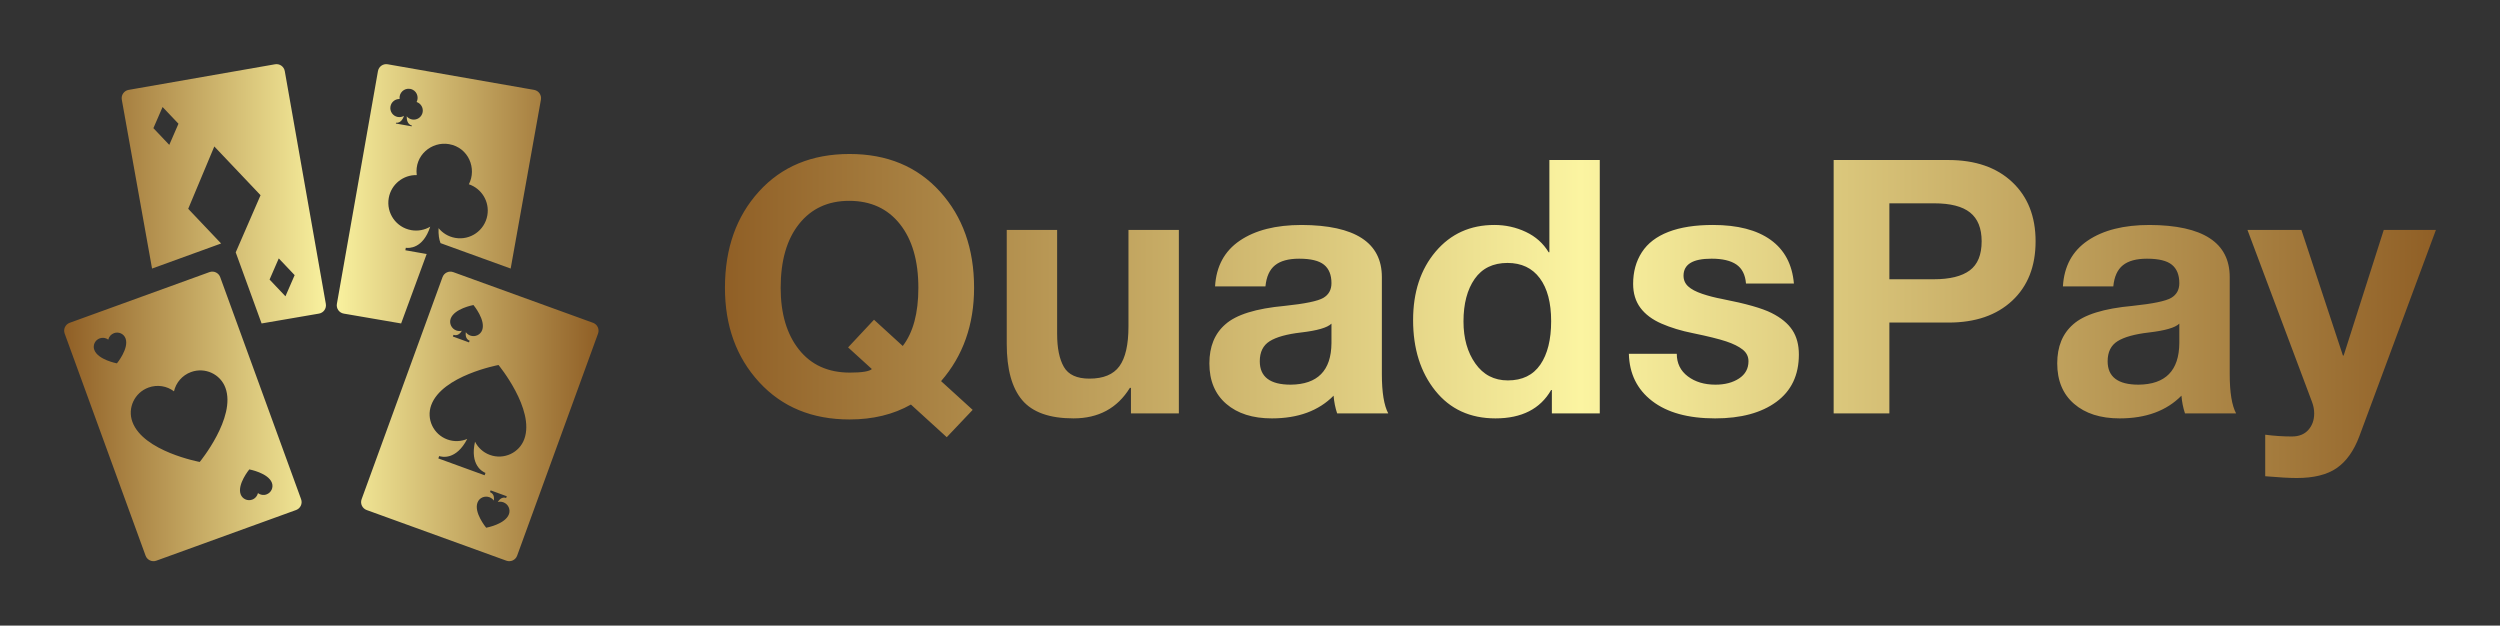
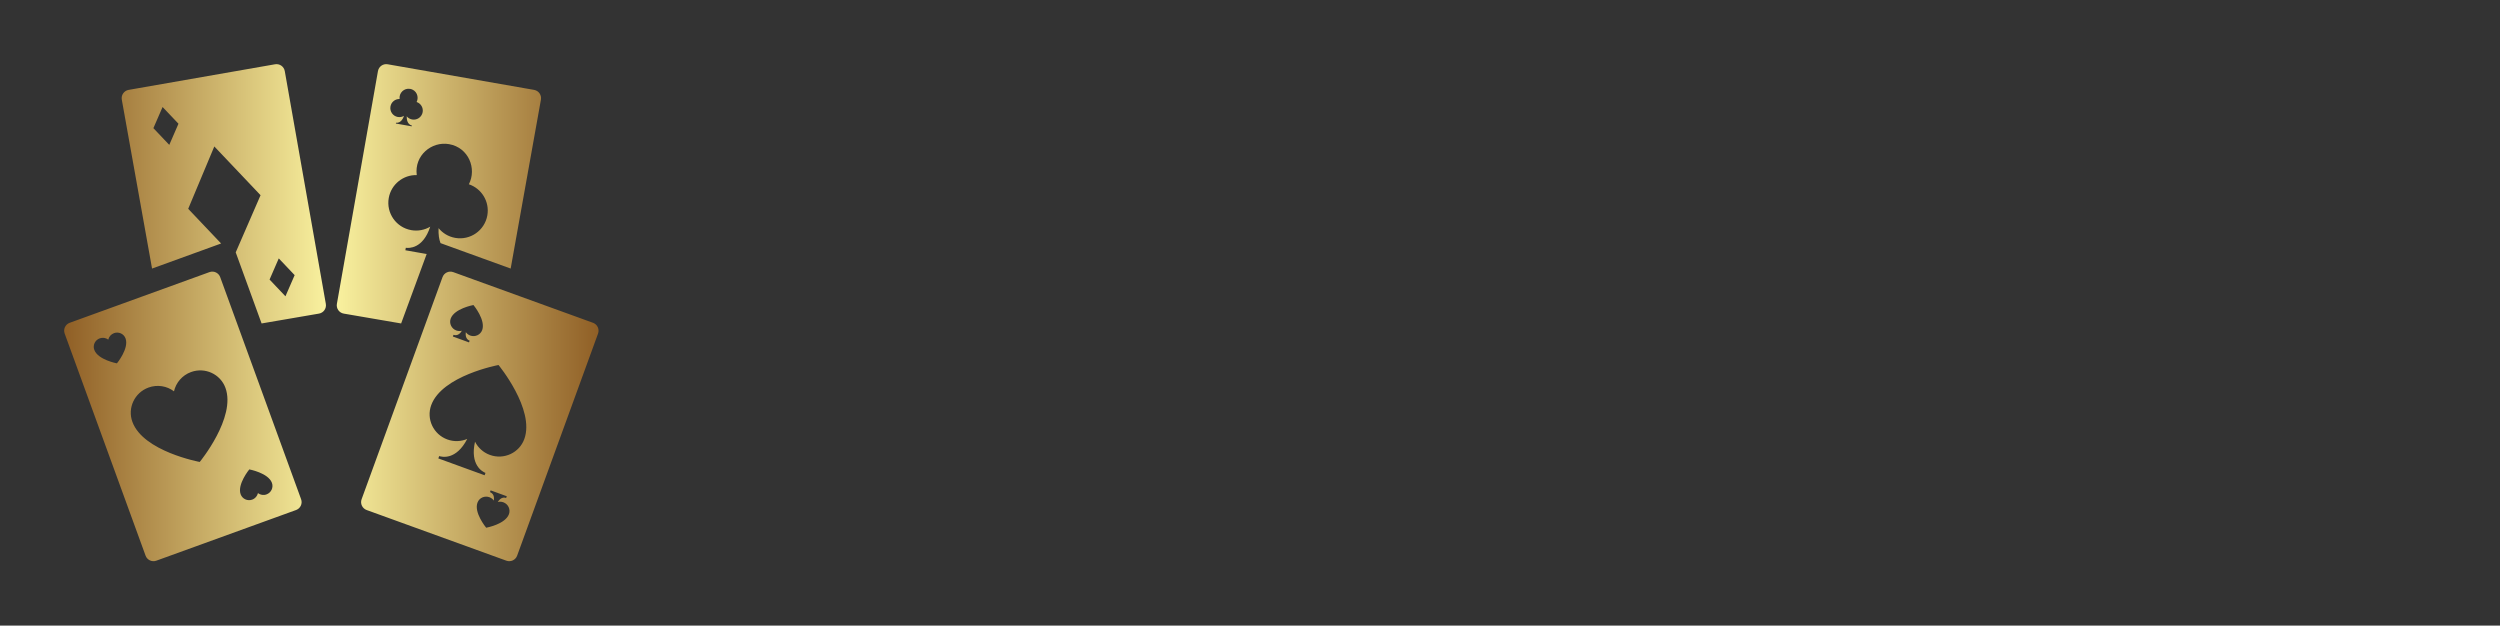
<svg xmlns="http://www.w3.org/2000/svg" width="3162.308" height="791.325" viewBox="0 0 3162.308 791.325">
  <rect x="0" y="0" width="3162.308" height="791.325" fill="#333333" stroke="none" />
  <g transform="scale(8.115) translate(10, 10)">
    <defs id="SvgjsDefs1032">
      <linearGradient id="SvgjsLinearGradient1037">
        <stop id="SvgjsStop1038" stop-color="#8f5e25" offset="0" />
        <stop id="SvgjsStop1039" stop-color="#fbf4a1" offset="0.5" />
        <stop id="SvgjsStop1040" stop-color="#8f5e25" offset="1" />
      </linearGradient>
      <linearGradient id="SvgjsLinearGradient1041">
        <stop id="SvgjsStop1042" stop-color="#8f5e25" offset="0" />
        <stop id="SvgjsStop1043" stop-color="#fbf4a1" offset="0.5" />
        <stop id="SvgjsStop1044" stop-color="#8f5e25" offset="1" />
      </linearGradient>
    </defs>
    <g id="SvgjsG1033" transform="matrix(0.833,0,0,0.833,-0,-2.913)" fill="url(#SvgjsLinearGradient1037)">
      <g>
        <path d="M29.201,43.356c-0.296-0.817-1.198-1.239-2.015-0.942l-26.148,9.48c-0.817,0.296-1.239,1.198-0.943,2.016l15.139,41.558   c0.295,0.816,1.198,1.239,2.015,0.942l26.149-9.48c0.817-0.297,1.239-1.199,0.942-2.016L29.201,43.356z M9.874,59.485   c0,0-3.556-0.658-4.237-2.524c-0.317-0.87,0.137-1.836,1.015-2.155c0,0,0,0,0.001,0c0.561-0.204,1.16-0.095,1.602,0.238   c0.124-0.54,0.512-1.009,1.073-1.214c0.001,0,0.001,0,0.001,0c0.877-0.32,1.845,0.127,2.163,0.997   C12.171,56.693,9.874,59.485,9.874,59.485z M25.369,77.934c0,0-10.58-1.957-12.604-7.509c-0.945-2.59,0.408-5.462,3.019-6.414   c1.671-0.608,3.454-0.283,4.768,0.708c0.367-1.605,1.524-3.002,3.195-3.611c2.61-0.949,5.492,0.378,6.436,2.967   C32.207,69.625,25.369,77.934,25.369,77.934z M37.866,84.008c0,0-0.001,0-0.001,0c-0.561,0.205-1.16,0.096-1.601-0.238   c-0.124,0.539-0.512,1.01-1.074,1.213c0,0.001,0,0.001-0.001,0.002c-0.877,0.318-1.846-0.128-2.163-0.998   c-0.681-1.865,1.618-4.658,1.618-4.658s3.556,0.658,4.236,2.523C39.197,82.723,38.743,83.688,37.866,84.008z M98.963,51.895   l-26.148-9.48c-0.817-0.297-1.72,0.125-2.016,0.942L55.66,84.914c-0.296,0.816,0.126,1.719,0.943,2.016l26.148,9.48   c0.816,0.297,1.719-0.126,2.015-0.942L99.905,53.91C100.201,53.093,99.779,52.19,98.963,51.895z M72.332,51.109   c0.673-1.852,4.114-2.513,4.258-2.539c0.094,0.113,2.309,2.828,1.637,4.68c-0.328,0.904-1.335,1.359-2.234,1.033   c-0.34-0.124-0.628-0.346-0.832-0.635c-0.199,1.346,0.689,1.578,0.716,1.592l-0.118,0.323l-3.021-1.1l0.119-0.323   c0,0,0.88,0.432,1.57-0.758c-0.34,0.09-0.707,0.074-1.045-0.049C72.477,53.004,72.006,52.006,72.332,51.109z M83.233,87.705   c-0.673,1.852-4.114,2.512-4.259,2.539c-0.093-0.113-2.308-2.829-1.635-4.68c0.355-0.98,1.4-1.336,2.232-1.033   c0.34,0.123,0.629,0.345,0.834,0.635c0.165-1.123-0.387-1.436-0.717-1.592l0.118-0.324l3.021,1.1l-0.117,0.324   c-0.309-0.104-0.952-0.221-1.571,0.757c0.341-0.089,0.708-0.073,1.044,0.049C83.09,85.809,83.56,86.808,83.233,87.705z    M86.108,73.648c-0.941,2.59-3.822,3.922-6.435,2.973c0,0-0.002,0-0.003-0.001c-1.262-0.459-2.229-1.367-2.786-2.476   c-0.996,4.406,1.434,5.633,1.957,5.842l-0.161,0.44l-8.661-3.152l0.16-0.44c0.535,0.176,3.182,0.798,5.252-3.213   c-1.139,0.49-2.462,0.564-3.723,0.105c-0.002,0-0.002,0-0.004,0c-2.609-0.951-3.963-3.819-3.021-6.41   c2.018-5.553,12.596-7.523,12.596-7.523S88.127,68.094,86.108,73.648z M67.851,38.983l-0.047,0.036l-3.956-0.697l0.081-0.463   c0.552,0.08,3.218,0.229,4.572-3.951c-1.03,0.613-2.277,0.874-3.551,0.65c-2.823-0.498-4.708-3.19-4.21-6.014   c0.451-2.564,2.714-4.354,5.24-4.287c-0.484-3.699,2.805-6.362,6.047-5.791c3.677,0.648,5.213,4.602,3.703,7.51   c2.396,0.801,3.91,3.258,3.458,5.821c-0.498,2.823-3.19,4.708-6.013,4.21c-1.274-0.225-2.355-0.896-3.115-1.824   c-0.044,1.24,0.086,2.075,0.368,2.803l13.126,4.759l5.663-31.614c0.149-0.855-0.423-1.671-1.278-1.82L60.541,3.519   c-0.856-0.149-1.672,0.423-1.821,1.278l-7.685,43.557c-0.149,0.856,0.423,1.672,1.279,1.82l10.742,1.845L67.851,38.983z    M61.06,11.416c0.147-0.837,0.887-1.422,1.712-1.4c-0.147-1.123,0.834-2.092,1.975-1.891c1.213,0.214,1.694,1.52,1.209,2.453   c0.783,0.262,1.277,1.063,1.13,1.9c-0.163,0.922-1.042,1.538-1.964,1.375c-0.416-0.072-0.77-0.293-1.018-0.596   c-0.051,1.434,0.784,1.688,0.962,1.724l-0.026,0.151l-2.965-0.523l0.027-0.15c0.18,0.025,1.051,0.074,1.492-1.291   c-0.336,0.2-0.743,0.285-1.159,0.213C61.513,13.218,60.897,12.338,61.06,11.416z M41.283,4.797   c-0.149-0.855-0.965-1.428-1.82-1.278L12.064,8.311c-0.855,0.149-1.429,0.965-1.279,1.82l5.663,31.614l12.922-4.69l-6.157-6.488   l4.885-11.67l8.655,9.123l-4.65,10.696l4.842,13.303l10.743-1.845c0.856-0.148,1.429-0.964,1.279-1.82L41.283,4.797z M19.67,18.605   l-2.971-3.132l1.721-3.958l2.971,3.131L19.67,18.605z M41.41,46.936l-2.972-3.132l1.722-3.959l2.971,3.132L41.41,46.936z" />
      </g>
    </g>
    <g id="SvgjsG1034" transform="matrix(2.766,0,0,2.766,100.898,-0.879)" fill="url(#SvgjsLinearGradient1041)">
-       <path d="M7.78 5.38 c2.12 0 3.82 0.707 5.1 2.12 s1.92 3.22 1.92 5.42 c0 2.08 -0.62 3.833 -1.86 5.26 l1.78 1.62 l-1.46 1.54 l-2.02 -1.84 c-0.987 0.56 -2.14 0.84 -3.46 0.84 c-2.107 0 -3.803 -0.7 -5.09 -2.1 s-1.93 -3.173 -1.93 -5.32 c0 -2.213 0.64 -4.023 1.92 -5.43 s2.98 -2.11 5.1 -2.11 z M3.9 12.92 c0 1.453 0.343 2.613 1.03 3.48 s1.643 1.3 2.87 1.3 c0.68 0 1.093 -0.067 1.24 -0.2 l-1.34 -1.22 l1.46 -1.56 l1.62 1.48 c0.587 -0.76 0.88 -1.853 0.88 -3.28 c0 -1.52 -0.347 -2.717 -1.04 -3.59 s-1.647 -1.31 -2.86 -1.31 c-1.187 0 -2.127 0.433 -2.82 1.3 s-1.04 2.067 -1.04 3.6 z M19.48 9.66 l0 5.86 c0 0.8 0.127 1.42 0.38 1.86 s0.733 0.66 1.44 0.66 c0.787 0 1.35 -0.233 1.69 -0.7 s0.51 -1.213 0.51 -2.24 l0 -5.44 l2.84 0 l0 10.34 l-2.7 0 l0 -1.44 l-0.06 0 c-0.707 1.147 -1.767 1.72 -3.18 1.72 c-1.347 0 -2.31 -0.343 -2.89 -1.03 s-0.87 -1.743 -0.87 -3.17 l0 -6.42 l2.84 0 z M33.26 9.38 c3.013 0.013 4.52 0.993 4.52 2.94 l0 5.48 c0 1.013 0.12 1.747 0.36 2.2 l-2.88 0 c-0.107 -0.32 -0.173 -0.653 -0.2 -1 c-0.84 0.853 -2 1.28 -3.48 1.28 c-1.08 0 -1.937 -0.273 -2.57 -0.82 s-0.95 -1.307 -0.95 -2.28 c0 -0.947 0.3 -1.68 0.9 -2.2 c0.613 -0.547 1.727 -0.893 3.34 -1.04 c1.147 -0.12 1.873 -0.27 2.18 -0.45 s0.46 -0.457 0.46 -0.83 c0 -0.467 -0.14 -0.813 -0.42 -1.04 s-0.747 -0.34 -1.4 -0.34 c-0.6 0 -1.053 0.123 -1.36 0.37 s-0.487 0.643 -0.54 1.19 l-2.84 0 c0.067 -1.133 0.533 -1.993 1.4 -2.58 s2.027 -0.88 3.48 -0.88 z M30.9 17.06 c0 0.88 0.58 1.32 1.74 1.32 c1.52 -0.013 2.287 -0.793 2.3 -2.34 l0 -1.1 c-0.227 0.227 -0.8 0.393 -1.72 0.5 c-0.8 0.093 -1.387 0.257 -1.76 0.49 s-0.56 0.61 -0.56 1.13 z M50.06 5.72 l0 14.28 l-2.7 0 l0 -1.32 l-0.04 0 c-0.613 1.067 -1.66 1.6 -3.14 1.6 c-1.427 0 -2.557 -0.52 -3.39 -1.56 s-1.25 -2.367 -1.25 -3.98 c0 -1.573 0.423 -2.86 1.27 -3.86 s1.95 -1.5 3.31 -1.5 c0.627 0 1.217 0.13 1.77 0.39 s0.983 0.643 1.29 1.15 l0.04 0 l0 -5.2 l2.84 0 z M42.38 14.82 c0 0.947 0.223 1.737 0.67 2.37 s1.057 0.95 1.83 0.95 c0.813 0 1.423 -0.297 1.83 -0.89 s0.61 -1.41 0.61 -2.45 s-0.213 -1.847 -0.64 -2.42 s-1.033 -0.86 -1.82 -0.86 c-0.813 0 -1.43 0.3 -1.85 0.9 s-0.63 1.4 -0.63 2.4 z M56.44 9.38 c1.387 0 2.47 0.28 3.25 0.84 s1.217 1.38 1.31 2.46 l-2.7 0 c-0.04 -0.493 -0.22 -0.85 -0.54 -1.07 s-0.787 -0.33 -1.4 -0.33 c-0.533 0 -0.93 0.08 -1.19 0.24 s-0.39 0.4 -0.39 0.72 c0 0.24 0.087 0.44 0.26 0.6 s0.437 0.3 0.79 0.42 s0.743 0.22 1.17 0.3 c1.293 0.253 2.207 0.513 2.74 0.78 s0.923 0.587 1.17 0.96 s0.37 0.833 0.37 1.38 c0 1.16 -0.423 2.05 -1.27 2.67 s-1.997 0.93 -3.45 0.93 c-1.52 0 -2.703 -0.327 -3.55 -0.98 s-1.283 -1.54 -1.31 -2.66 l2.7 0 c0 0.533 0.207 0.957 0.62 1.27 s0.933 0.47 1.56 0.47 c0.533 0 0.977 -0.117 1.33 -0.35 s0.53 -0.557 0.53 -0.97 c0 -0.267 -0.11 -0.487 -0.33 -0.66 s-0.53 -0.327 -0.93 -0.46 s-1.02 -0.287 -1.86 -0.46 c-0.667 -0.133 -1.26 -0.313 -1.78 -0.54 s-0.917 -0.523 -1.19 -0.89 s-0.41 -0.817 -0.41 -1.35 c0 -0.68 0.163 -1.273 0.49 -1.78 s0.827 -0.89 1.5 -1.15 s1.51 -0.39 2.51 -0.39 z M69.7 5.72 c1.52 0 2.72 0.413 3.6 1.24 s1.32 1.94 1.32 3.34 c0 1.413 -0.44 2.53 -1.32 3.35 s-2.073 1.23 -3.58 1.23 l-3.34 0 l0 5.12 l-3.14 0 l0 -14.28 l6.46 0 z M68.88 12.44 c0.907 0 1.583 -0.167 2.03 -0.5 s0.67 -0.88 0.67 -1.64 c0 -0.733 -0.217 -1.273 -0.65 -1.62 s-1.11 -0.52 -2.03 -0.52 l-2.52 0 l0 4.28 l2.5 0 z M81.04 9.38 c3.013 0.013 4.52 0.993 4.52 2.94 l0 5.48 c0 1.013 0.12 1.747 0.36 2.2 l-2.88 0 c-0.107 -0.32 -0.173 -0.653 -0.2 -1 c-0.84 0.853 -2 1.28 -3.48 1.28 c-1.08 0 -1.937 -0.273 -2.57 -0.82 s-0.95 -1.307 -0.95 -2.28 c0 -0.947 0.3 -1.68 0.9 -2.2 c0.613 -0.547 1.727 -0.893 3.34 -1.04 c1.147 -0.12 1.873 -0.27 2.18 -0.45 s0.46 -0.457 0.46 -0.83 c0 -0.467 -0.14 -0.813 -0.42 -1.04 s-0.747 -0.34 -1.4 -0.34 c-0.6 0 -1.053 0.123 -1.36 0.37 s-0.487 0.643 -0.54 1.19 l-2.84 0 c0.067 -1.133 0.533 -1.993 1.4 -2.58 s2.027 -0.88 3.48 -0.88 z M78.68 17.06 c0 0.88 0.58 1.32 1.74 1.32 c1.52 -0.013 2.287 -0.793 2.3 -2.34 l0 -1.1 c-0.227 0.227 -0.8 0.393 -1.72 0.5 c-0.8 0.093 -1.387 0.257 -1.76 0.49 s-0.56 0.61 -0.56 1.13 z M89.6 9.66 l2.34 7.08 l0.04 0 l2.26 -7.08 l2.94 0 l-4.32 11.64 c-0.307 0.813 -0.73 1.407 -1.27 1.78 s-1.29 0.56 -2.25 0.56 c-0.413 0 -1.007 -0.033 -1.78 -0.1 l0 -2.34 c0.507 0.067 1.007 0.1 1.5 0.1 c0.4 0 0.71 -0.123 0.93 -0.37 s0.33 -0.557 0.33 -0.93 c0 -0.213 -0.04 -0.427 -0.12 -0.64 l-3.64 -9.7 l3.04 0 z" />
-     </g>
+       </g>
  </g>
</svg>